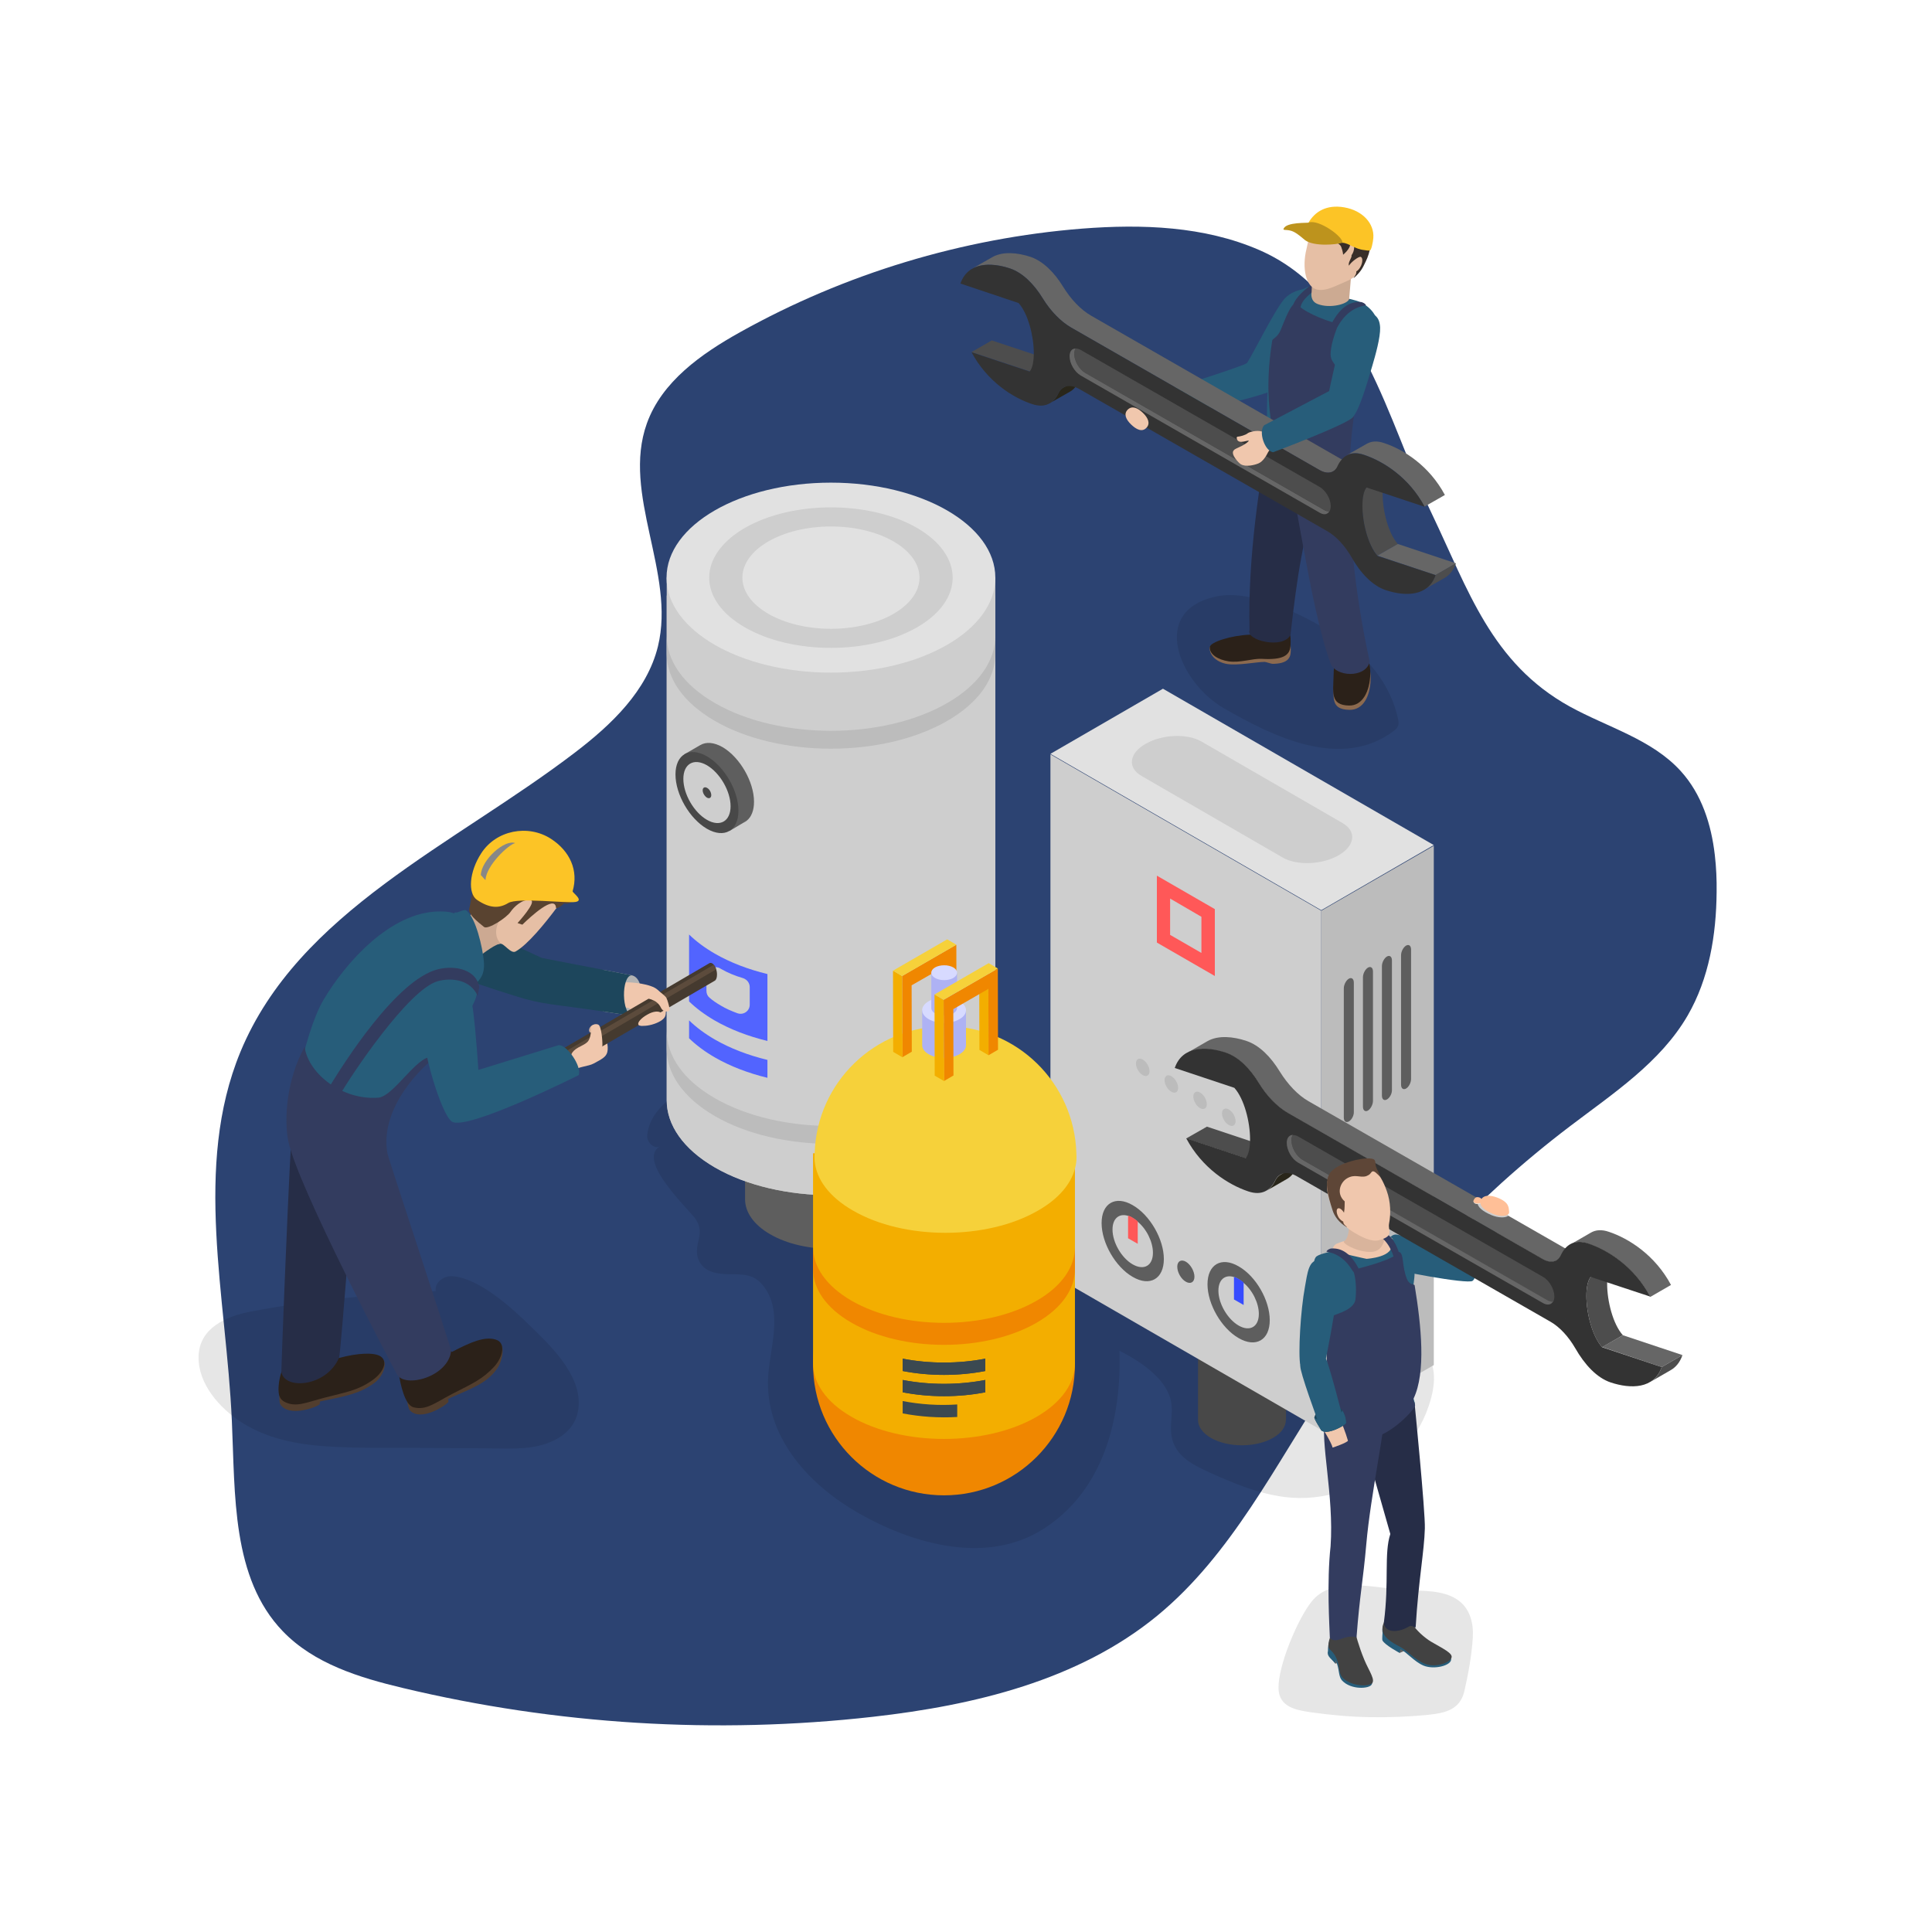
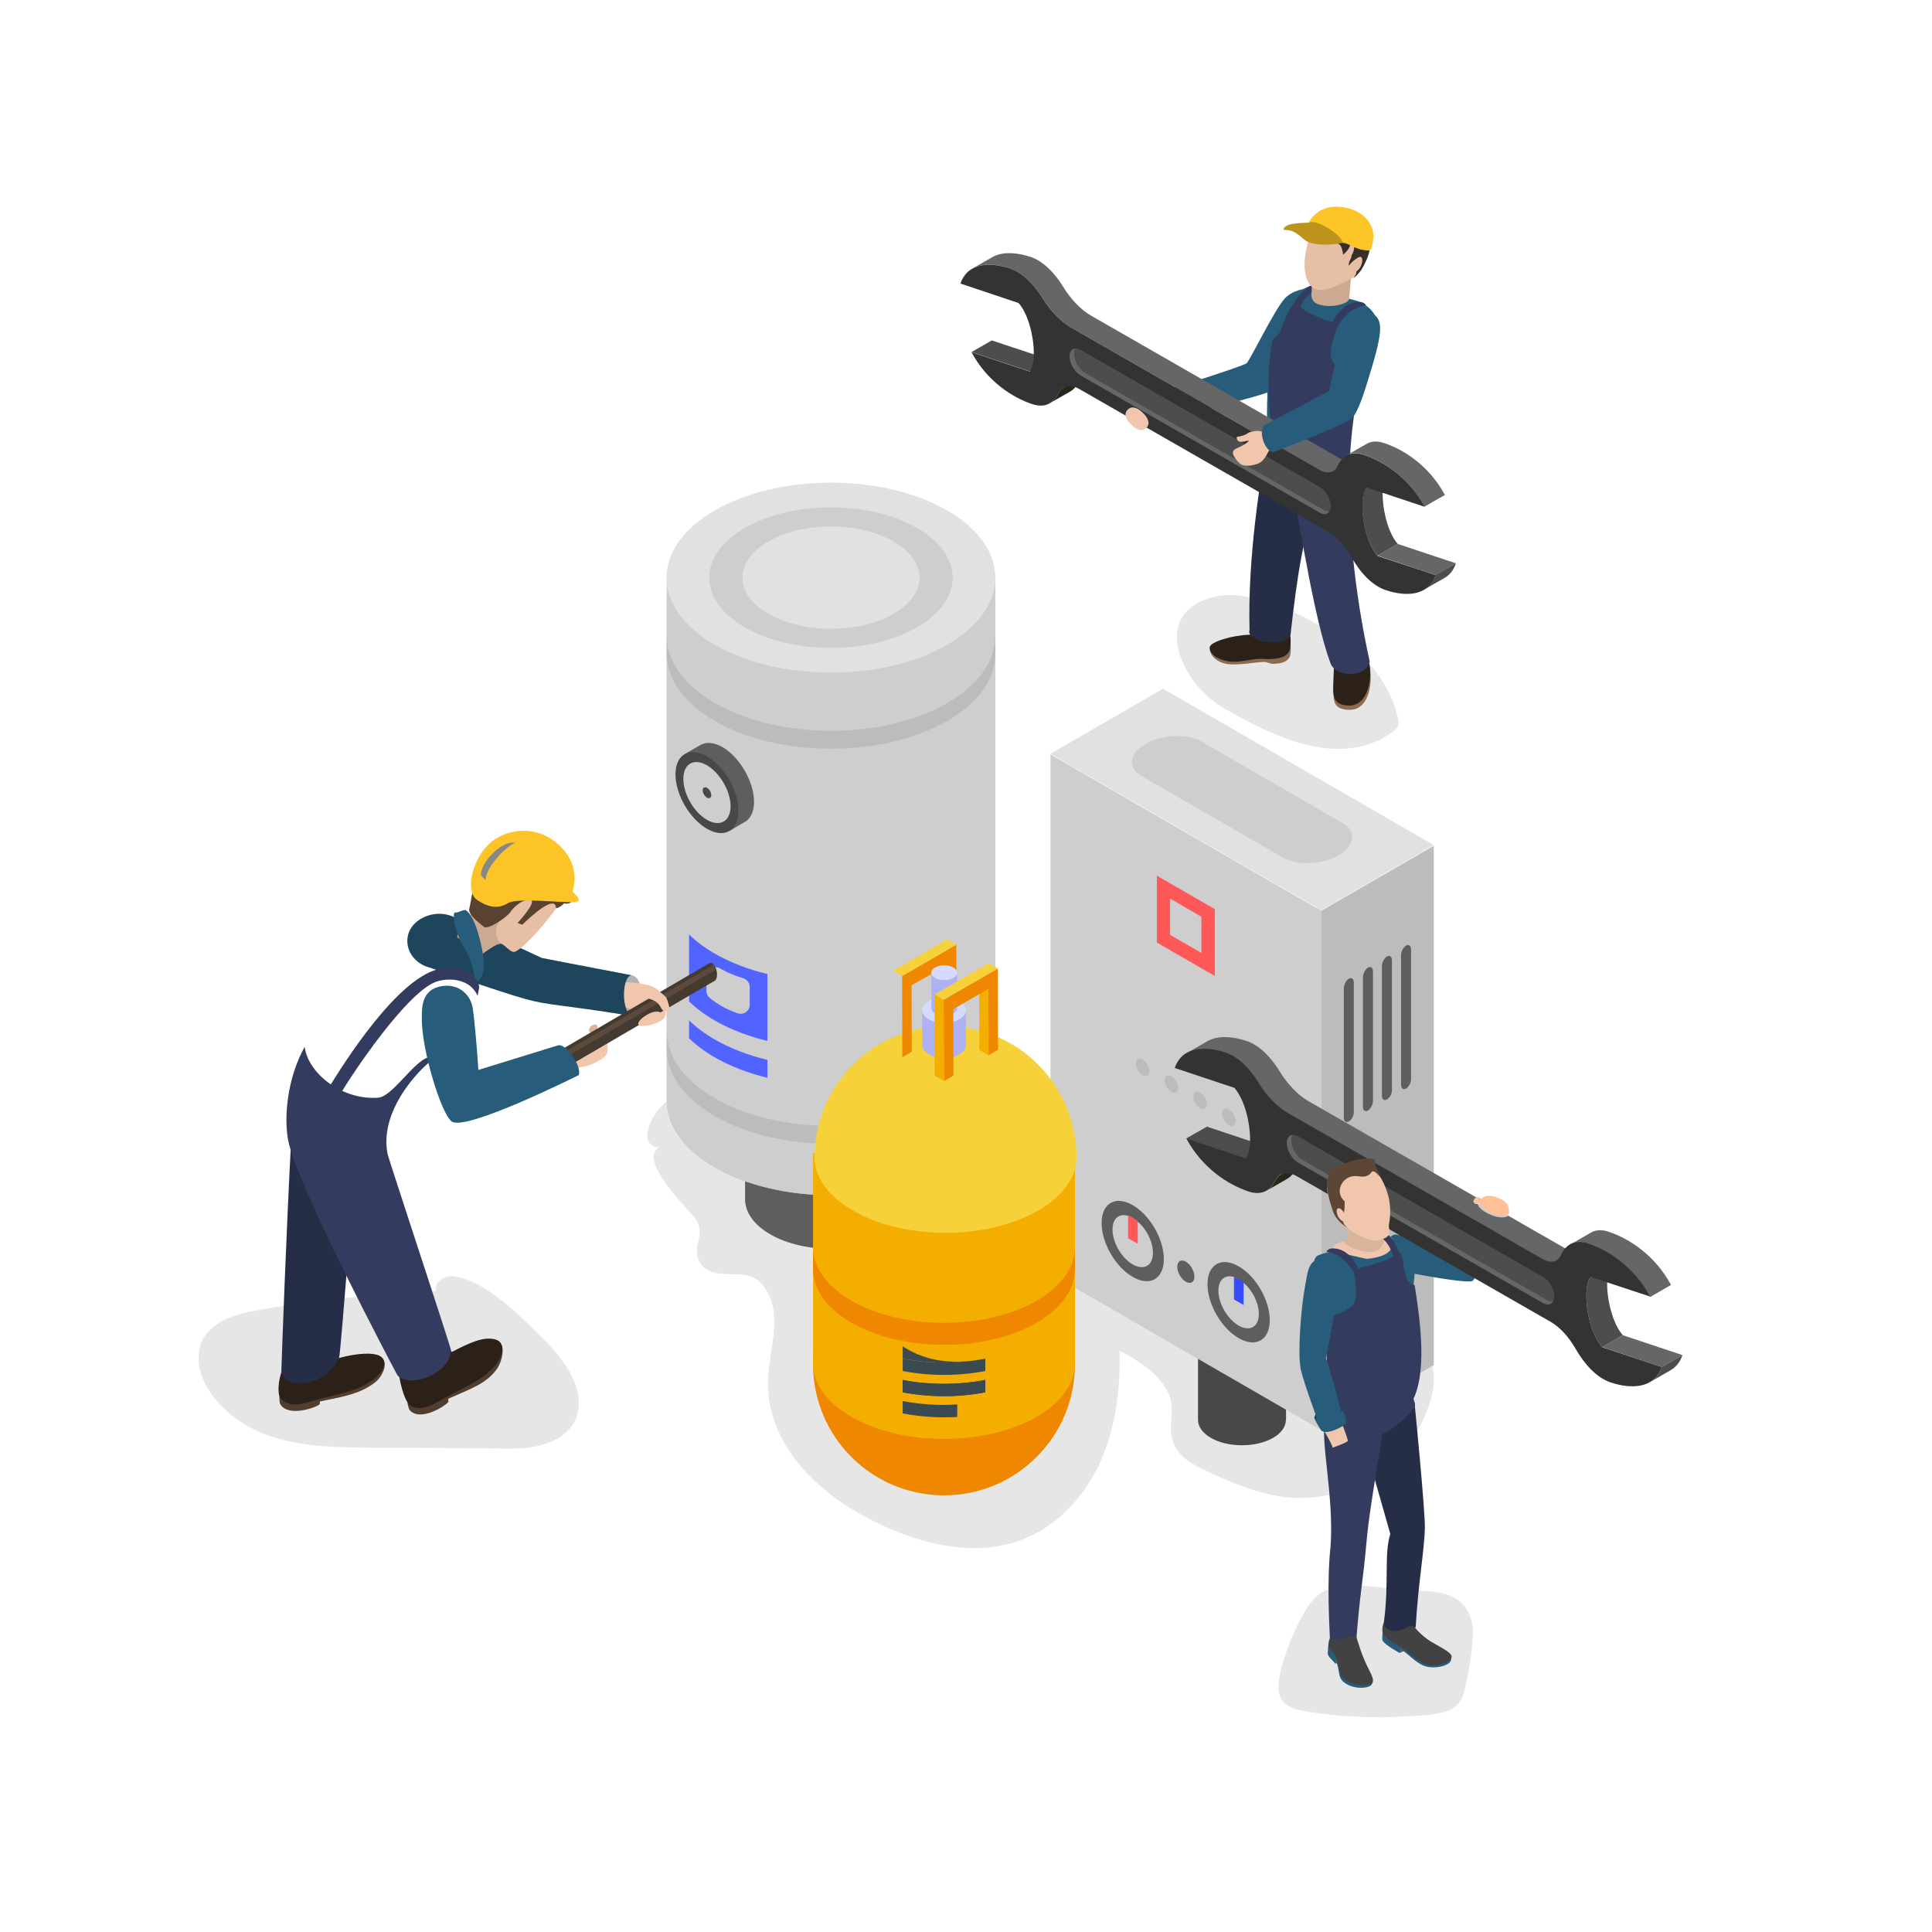
<svg xmlns="http://www.w3.org/2000/svg" version="1.1" id="Layer_1" x="0px" y="0px" viewBox="0 0 1080 1080" style="enable-background:new 0 0 1080 1080;" xml:space="preserve">
  <style type="text/css">
	.st0{fill:#2C4372;}
	.st1{opacity:0.1;}
	.st2{fill:#5E5E5E;}
	.st3{fill:#BCBCBC;}
	.st4{fill:#CECECE;}
	.st5{fill:#E1E1E1;}
	.st6{fill:#5264FF;}
	.st7{fill:#484848;}
	.st8{fill:#FF5858;}
	.st9{fill:#374CFF;}
	.st10{fill:#F08700;}
	.st11{fill:#F6D13A;}
	.st12{fill:#F3AE00;}
	.st13{enable-background:new    ;}
	.st14{fill:#AEB2F4;}
	.st15{fill:#D7DAFF;}
	.st16{fill:#3B4951;}
	.st17{fill:#B3B3B3;}
	.st18{fill:#F0C7AD;}
	.st19{fill:#1D465C;}
	.st20{fill:#E6BFA5;}
	.st21{fill:#CCA992;}
	.st22{fill:#523E2E;}
	.st23{fill:#2B2119;}
	.st24{fill:#262D47;}
	.st25{fill:#474747;}
	.st26{fill:#275D7A;}
	.st27{fill:#333C5F;}
	.st28{fill:#594330;}
	.st29{fill:#D9B39C;}
	.st30{fill:#453A2F;}
	.st31{fill:#FFAA60;}
	.st32{fill:#5C4B3C;}
	.st33{fill:#FCC426;}
	.st34{fill:#878787;}
	.st35{fill:#858585;}
	.st36{fill:#F5F5F5;}
	.st37{fill:#4D4D4D;}
	.st38{fill:#29261A;}
	.st39{fill:#666666;}
	.st40{fill:#333333;}
	.st41{fill:#636363;}
	.st42{fill:#424242;}
	.st43{fill:#D9B49C;}
	.st44{fill:#A8A8A8;}
	.st45{fill:#CCCCCC;}
	.st46{fill:#E6E6E6;}
	.st47{fill:#FFBF97;}
	.st48{fill:#5E4637;}
	.st49{fill:#919191;}
	.st50{fill:#8C6A4F;}
	.st51{fill:#CCAA92;}
	.st52{fill:#382E28;}
	.st53{fill:#BD931D;}
</style>
-   <path class="st0" d="M958.6,478c-2-17.3-7.4-34.1-19-46.9c-16.2-17.9-41-24.5-62.2-36.2c-43.8-24.3-56.7-65.3-76.9-107.5  c-24.8-51.6-39.5-122.8-96.5-147.6c-30.8-13.4-65.6-14.6-99.1-12c-66.9,5.3-132.6,25.2-191.2,57.9c-21.7,12.1-43.7,27.6-52.1,51  c-14.2,39.6,16.2,83.7,6.2,124.6c-6.1,24.9-26,43.8-46.3,59.3c-67.5,51.6-154.6,88.9-187.1,167.4c-26.5,64.2-7.9,136.8-4.8,206.1  c1.9,41.4-0.2,88,28.5,117.8c17.4,18.1,42.7,25.9,67.1,31.7c85.8,20.5,175.1,26,262.8,16.1c56.6-6.4,114.8-20.3,158.9-56.5  c41.6-34.2,66-84.3,95.6-129.2c36.5-55.3,82.4-104.4,135.1-144.4c24.2-18.4,50.6-35.7,65.8-61.9c12-20.7,16-45.1,16.2-69  C959.7,491.8,959.4,484.9,958.6,478z" />
  <g class="st1">
    <g>
      <path d="M779.4,408.4c1.9-1.5,2.8-3.2,2.3-5.6c-4-20.6-18.5-37.4-35.9-48.3c-16.2-10.2-45.6-25.4-65.8-21.1    c-37.8,8-20.8,47.9,3.8,62.3C711.3,411.6,749.8,430.9,779.4,408.4z" />
      <path d="M814.8,894.3c-8.2-5.6-19.5-4.9-29-5.4c-16.4-0.9-40.9-8.5-52.7,6.5c-7.8,9.9-18.7,35.8-18.4,48.4    c0.2,10.5,9.9,12.2,18.3,13.4c10.7,1.5,21.5,2.5,32.3,2.7c11,0.2,22-0.2,33-1.3c9.5-1,17.9-2.8,20.3-13.3c2.2-9.6,4.1-20,4.7-29.8    C823.8,907.4,821.8,899.1,814.8,894.3z" />
      <path d="M296.3,741.1c-9.9-9.7-28.5-26.8-43.6-27.7c-4.7-0.3-10,3.7-9.1,8.3c-34.8,2-69.2,4.9-103.5,11.5    c-13.6,2.6-28.8,9.1-29.1,25.2c-0.3,15.3,11.9,28.9,24,36.7c14,9,30.7,12.3,47.1,13.4c19.6,1.3,39.4,0.7,59,0.9    c10,0.1,19.9,0.2,29.9,0.2c8.1,0.1,16.4,0.5,24.5-0.4c13.5-1.6,27.4-8.5,28-23.9C324.2,767.9,307.8,752.3,296.3,741.1z" />
    </g>
    <path d="M797.7,756.8c-6.3-9.3-17.7-13.4-27.7-17.5c-13.2-5.5-26.4-10.8-39.6-16.1c-27.1-10.8-54.2-21.4-81.2-32.5   c-27.1-11.1-54-22.7-80.3-35.4c-25.2-12.2-49.2-26.4-73.9-39.5c-24.4-12.9-51.2-23.6-79.3-19.5c-17.2,2.5-52.4,16.8-53.9,38.5   c-0.3,3.8,3.9,7.8,7.2,6c-13.7,7.7,16.7,35.9,19.9,40.7c2.3,3.6,2.8,6.7,1.8,10.8c-1,4.4-2,8.8,0.3,13c3.3,6,10.2,6.9,16.5,7   c7.3,0.1,13.6-0.3,18.7,5.9c12.7,15.1,3.3,36.8,3.1,54.2c-0.4,32.7,24.1,58.4,50.9,73.6c30.5,17.3,71.5,28.9,103.2,8.6   c33.6-21.5,43.6-61.8,42.4-99.5c7.5,3.8,14.7,8.2,20.6,14.2c3.4,3.4,6.2,7.4,7.7,12c1.9,6.2,0.3,12.1,0.5,18.4   c0.5,13.6,11.4,18.8,22.4,23.8c13.1,5.9,26.5,11.4,40.8,13.3c22.3,2.9,44.4-4.9,60.8-20.1c8-7.5,14.4-16.6,18.6-26.8   C801.3,779.5,804.4,766.6,797.7,756.8z" />
  </g>
  <g>
    <g>
      <path class="st2" d="M512.5,517.8v152.6c0,7.1-4.7,14.2-14.1,19.6c-18.7,10.8-49.1,10.8-67.8,0c-9.4-5.4-14.1-12.5-14.1-19.6    V517.8H512.5z" />
      <path class="st3" d="M556.4,332.9v282.2c0,13.6-9,27.2-26.9,37.5c-35.9,20.7-94.1,20.7-129.9,0c-17.9-10.4-26.9-23.9-26.9-37.5    V332.9H556.4z" />
      <path class="st4" d="M556.4,322.9v292.2c0,13.6-9,27.2-26.9,37.5c-35.9,20.7-94.1,20.7-129.9,0c-17.9-10.4-26.9-23.9-26.9-37.5    V322.9H556.4z" />
      <ellipse class="st5" cx="464.5" cy="322.9" rx="91.9" ry="53.1" />
      <path class="st4" d="M512.6,350.7c-26.6,15.3-69.7,15.3-96.2,0c-26.6-15.3-26.6-40.2,0-55.6c26.6-15.3,69.7-15.3,96.2,0    C539.2,310.5,539.2,335.4,512.6,350.7z" />
      <ellipse class="st5" cx="464.5" cy="322.9" rx="49.5" ry="28.6" />
      <path class="st3" d="M556.4,576.4v10c0,13.6-9,27.2-26.9,37.5c-35.9,20.7-94.1,20.7-129.9,0c-17.9-10.4-26.9-23.9-26.9-37.5v-10    c0,13.6,9,27.2,26.9,37.5c35.9,20.7,94.1,20.7,129.9,0C547.4,603.6,556.4,590,556.4,576.4z" />
      <path class="st3" d="M556.4,355.5v10c0,13.6-9,27.2-26.9,37.5c-35.9,20.7-94.1,20.7-129.9,0c-17.9-10.4-26.9-23.9-26.9-37.5v-10    c0,13.6,9,27.2,26.9,37.5c35.9,20.7,94.1,20.7,129.9,0C547.4,382.7,556.4,369.1,556.4,355.5z" />
      <path class="st6" d="M429,544.5v37.4c-10.7-2.6-20.7-6.4-29.4-11.4c-5.7-3.3-10.5-6.9-14.4-10.7v-37.4c3.9,3.8,8.7,7.4,14.4,10.7    C408.3,538.1,418.3,541.9,429,544.5z" />
      <path class="st4" d="M419.1,551.8v9.8c0,3.6-3.5,6-6.9,4.8c-3.3-1.2-6.5-2.6-9.3-4.3c-2.4-1.4-4.5-2.8-6.3-4.4    c-1.1-0.9-1.7-2.3-1.7-3.8v-8.1c0-4,4.4-6.4,7.8-4.4c0,0,0.1,0,0.1,0.1c3.8,2.2,8.1,4,12.6,5.3    C417.7,547.6,419.1,549.6,419.1,551.8z" />
      <path class="st6" d="M429,592.5v10c-10.7-2.6-20.7-6.4-29.4-11.4c-5.7-3.3-10.5-6.9-14.4-10.7v-10c3.9,3.8,8.7,7.4,14.4,10.7    C408.3,586.1,418.3,589.9,429,592.5z" />
      <g>
        <path class="st2" d="M421.5,448.2c0,4.9-1.5,8.5-4,10.5l0,0l0,0l-2.1,1.3l-7.6,4.5l-3.6-6.1c-0.1,0-0.1-0.1-0.2-0.1     c-9.6-5.5-17.4-18.9-17.6-30l-3.9-6.6l8.8-5.1c0.1,0,0.1-0.1,0.2-0.1c3.2-1.9,7.6-1.6,12.5,1.2     C413.6,423.4,421.5,437,421.5,448.2z" />
        <path class="st2" d="M417.5,458.8c-0.6,0.5-1.4,1-2.1,1.3L417.5,458.8z" />
        <g>
          <path class="st7" d="M412.8,453.2c0,11.2-7.9,15.7-17.6,10.1s-17.6-19.2-17.6-30.4s7.9-15.7,17.6-10.1      C404.9,428.4,412.8,442,412.8,453.2z" />
          <path class="st4" d="M408.4,450.7c0,8.4-5.9,11.8-13.2,7.6c-7.3-4.2-13.2-14.4-13.2-22.9s5.9-11.8,13.2-7.6      C402.5,432.1,408.4,442.3,408.4,450.7z" />
          <path class="st7" d="M397.6,444.5c0,1.5-1.1,2.1-2.4,1.4c-1.3-0.8-2.4-2.6-2.4-4.1s1.1-2.1,2.4-1.4      C396.6,441.1,397.6,443,397.6,444.5z" />
        </g>
      </g>
    </g>
    <g>
      <g>
        <path class="st7" d="M718.9,728.3v65.5h-0.1c0,3.6-2.4,7.3-7.2,10c-9.6,5.5-25.1,5.5-34.7,0c-4.8-2.8-7.2-6.4-7.2-10v-65.5H718.9     z" />
        <path class="st2" d="M711.6,738.3c-9.6,5.5-25.1,5.5-34.7,0c-9.6-5.5-9.6-14.5,0-20s25.1-5.5,34.7,0     C721.2,723.8,721.2,732.8,711.6,738.3z" />
      </g>
      <g>
        <g>
          <polygon class="st5" points="587.2,421.4 650.1,385 801.5,472.4 738.6,508.8     " />
          <path class="st4" d="M640.4,415.8L640.4,415.8c9.2-5.3,23.2-5.9,31.2-1.3l78.9,45.6c8,4.6,7,12.7-2.2,18l0,0      c-9.2,5.3-23.2,5.9-31.2,1.3l-78.9-45.6C630.1,429.2,631.1,421.1,640.4,415.8z" />
        </g>
        <g>
          <polygon class="st4" points="738.6,799.4 587.2,712 587.2,421.7 738.6,509.1     " />
          <polygon class="st8" points="679.1,545.6 646.7,526.9 646.7,489.5 679.1,508.2     " />
          <polygon class="st4" points="671.6,532.7 654.1,522.6 654.1,502.3 671.6,512.5     " />
          <g>
            <path class="st3" d="M642.6,598.8c0,2.4-1.7,3.4-3.8,2.2s-3.8-4.1-3.8-6.5s1.7-3.4,3.8-2.2S642.6,596.4,642.6,598.8z" />
            <path class="st3" d="M658.6,608.1c0,2.4-1.7,3.4-3.8,2.2s-3.8-4.1-3.8-6.5s1.7-3.4,3.8-2.2S658.6,605.7,658.6,608.1z" />
            <ellipse transform="matrix(0.866 -0.5 0.5 0.866 -217.696 417.865)" class="st3" cx="670.9" cy="615.1" rx="3.1" ry="5.3" />
            <path class="st3" d="M690.7,626.7c0,2.4-1.7,3.4-3.8,2.2s-3.8-4.1-3.8-6.5s1.7-3.4,3.8-2.2C689,621.3,690.7,624.3,690.7,626.7z       " />
          </g>
          <g>
            <g>
              <g>
                <path class="st2" d="M650.6,703.8c0,11.1-7.8,15.6-17.4,10c-9.6-5.5-17.4-19-17.4-30.1s7.8-15.6,17.4-10         C642.8,679.2,650.6,692.7,650.6,703.8z" />
                <path class="st4" d="M644.5,700.3c0,7.2-5,10.1-11.3,6.5s-11.3-12.3-11.3-19.5c0-6.1,3.6-9.1,8.5-7.7         c0.9,0.2,1.8,0.6,2.7,1.2c0.9,0.5,1.8,1.2,2.7,2C640.9,686.9,644.5,694.2,644.5,700.3z" />
                <path class="st8" d="M636,682.7v12.6l-5.4-3.1v-12.6c0.9,0.2,1.8,0.6,2.7,1.2C634.2,681.3,635.1,682,636,682.7z" />
              </g>
              <g>
                <path class="st2" d="M709.8,738c0,11.1-7.8,15.6-17.4,10c-9.6-5.5-17.4-19-17.4-30.1s7.8-15.6,17.4-10         C702.1,713.4,709.8,726.9,709.8,738z" />
                <path class="st4" d="M703.7,734.5c0,7.2-5,10.1-11.3,6.5c-6.2-3.6-11.3-12.3-11.3-19.5c0-6.1,3.6-9.1,8.5-7.7         c0.9,0.2,1.8,0.6,2.7,1.2c0.9,0.5,1.8,1.2,2.7,2C700.1,721.1,703.7,728.4,703.7,734.5z" />
                <path class="st9" d="M695.2,716.9v12.6l-5.4-3.1v-12.6c0.9,0.2,1.8,0.6,2.7,1.2C693.4,715.5,694.3,716.1,695.2,716.9z" />
              </g>
            </g>
            <path class="st2" d="M667.7,713.7c0,3.1-2.2,4.3-4.8,2.8c-2.7-1.5-4.8-5.3-4.8-8.4s2.2-4.3,4.8-2.8S667.7,710.6,667.7,713.7z" />
          </g>
        </g>
        <g>
          <polygon class="st3" points="801.5,763.1 738.6,799.4 738.6,509.1 801.5,472.8     " />
          <g>
            <path class="st2" d="M754,626.9L754,626.9c-1.6,0.9-2.8-0.1-2.8-2.2v-72.2c0-2.1,1.3-4.5,2.8-5.4l0,0c1.6-0.9,2.8,0.1,2.8,2.2       v72.2C756.9,623.6,755.6,626,754,626.9z" />
            <path class="st2" d="M764.7,620.8L764.7,620.8c-1.6,0.9-2.8-0.1-2.8-2.2v-72.3c0-2.1,1.3-4.5,2.8-5.4l0,0       c1.6-0.9,2.8,0.1,2.8,2.2v72.3C767.5,617.4,766.2,619.9,764.7,620.8z" />
            <path class="st2" d="M775.3,614.6L775.3,614.6c-1.6,0.9-2.8-0.1-2.8-2.2v-72.3c0-2.1,1.3-4.5,2.8-5.4l0,0       c1.6-0.9,2.8,0.1,2.8,2.2v72.3C778.2,611.3,776.9,613.7,775.3,614.6z" />
            <path class="st2" d="M786,608.5L786,608.5c-1.6,0.9-2.8-0.1-2.8-2.2V534c0-2.1,1.3-4.5,2.8-5.4l0,0c1.6-0.9,2.8,0.1,2.8,2.2       v72.3C788.8,605.1,787.6,607.6,786,608.5z" />
          </g>
        </g>
      </g>
    </g>
    <g>
      <circle class="st10" cx="527.7" cy="762.7" r="73.2" />
      <path class="st11" d="M454.6,647c0.9,10,8.1,19.9,21.4,27.5c28.6,16.6,74.9,16.6,103.5,0c13.4-7.7,20.5-17.7,21.4-27.8L454.6,647z    " />
      <path class="st12" d="M600.9,644.7v117.4c0,10.8-7.1,21.6-21.4,29.9c-28.6,16.5-75,16.5-103.5,0c-14.3-8.2-21.5-19.1-21.5-29.9    V644.7H600.9z" />
      <path class="st10" d="M600.9,697.2v12.3c0,10.8-7.1,21.6-21.4,29.9c-28.6,16.5-75,16.5-103.5,0c-14.3-8.2-21.5-19.1-21.5-29.9    v-12.3c0,10.8,7.2,21.6,21.5,29.9c28.6,16.5,74.9,16.5,103.5,0C593.8,718.9,600.9,708,600.9,697.2z" />
      <path class="st11" d="M454.6,642.4c-0.1,1.5-0.1,3.1,0,4.6c-0.1-0.8-0.1-1.5-0.1-2.3S454.5,643.2,454.6,642.4z" />
      <path class="st11" d="M601.7,644.8c0.1,1.4,0.1,2.7,0,4.1c-0.9,10.1-7.9,20.1-21.4,27.8c-28.6,16.6-75,16.6-103.5,0    c-13.3-7.6-20.4-17.5-21.4-27.5c-0.1-0.8-0.1-1.5-0.1-2.3s0-1.5,0.1-2.3c1.2-39.4,33.5-70.9,73.1-70.9    C568.3,573.6,600.6,605.3,601.7,644.8z" />
      <g>
        <g class="st13">
          <g>
            <polygon class="st12" points="529.4,576.6 524.2,573.6 524.1,536.5 529.3,539.5      " />
          </g>
          <g>
            <polygon class="st10" points="534.6,528.1 534.7,573.5 529.4,576.6 529.3,539.5 509.6,550.8 509.7,587.9 504.4,591        504.3,545.6      " />
          </g>
          <g>
-             <polygon class="st12" points="504.4,591 499.3,588 499.2,542.6 504.3,545.6      " />
-           </g>
+             </g>
          <g>
            <polygon class="st11" points="504.3,545.6 499.2,542.6 529.5,525.1 534.6,528.1      " />
          </g>
        </g>
      </g>
      <g>
        <g>
          <path class="st14" d="M540,564.7v19.6c0,1.8-1.2,3.6-3.6,5c-4.8,2.8-12.5,2.8-17.3,0c-2.4-1.4-3.6-3.2-3.6-5v-19.6H540z" />
          <path class="st15" d="M536.4,569.7c-4.8,2.8-12.5,2.8-17.3,0s-4.8-7.2,0-10s12.5-2.8,17.3,0S541.2,567,536.4,569.7z" />
        </g>
        <g>
          <path class="st14" d="M535,543.7v19.8c0,1.1-0.7,2.1-2.1,3c-2.8,1.6-7.4,1.6-10.2,0c-1.4-0.8-2.1-1.9-2.1-3v-19.8H535z" />
          <path class="st15" d="M532.9,546.7c-2.8,1.6-7.4,1.6-10.2,0s-2.8-4.3,0-5.9c2.8-1.6,7.4-1.6,10.2,0      C535.7,542.4,535.7,545,532.9,546.7z" />
        </g>
      </g>
      <g>
        <path class="st16" d="M535.1,785.1v7c-10.2,0.6-20.6-0.1-30.5-2v-6.9C514.5,785.1,524.8,785.8,535.1,785.1z" />
        <path class="st16" d="M550.8,771.4v6.9c-15,2.9-31.2,2.9-46.2,0v-6.9C519.5,774.3,535.8,774.3,550.8,771.4z" />
        <path class="st16" d="M550.8,771.4v6.9c-15,2.9-31.2,2.9-46.2,0v-6.9C519.5,774.3,535.8,774.3,550.8,771.4z" />
-         <path class="st16" d="M550.8,759.5v6.9c-15,2.9-31.2,2.9-46.2,0v-6.9C519.5,762.4,535.8,762.4,550.8,759.5z" />
+         <path class="st16" d="M550.8,759.5c-15,2.9-31.2,2.9-46.2,0v-6.9C519.5,762.4,535.8,762.4,550.8,759.5z" />
        <path class="st16" d="M550.8,759.5v6.9c-15,2.9-31.2,2.9-46.2,0v-6.9C519.5,762.4,535.8,762.4,550.8,759.5z" />
      </g>
      <g>
        <g class="st13">
          <g>
            <polygon class="st12" points="552.6,589.9 547.5,586.9 547.4,549.8 552.5,552.8      " />
          </g>
          <g>
            <polygon class="st10" points="557.8,541.4 557.9,586.8 552.6,589.9 552.5,552.8 532.9,564.1 533,601.2 527.7,604.3        527.5,558.9      " />
          </g>
          <g>
            <polygon class="st12" points="527.7,604.3 522.5,601.3 522.4,555.9 527.5,558.9      " />
          </g>
          <g>
            <polygon class="st11" points="527.5,558.9 522.4,555.9 552.7,538.4 557.8,541.4      " />
          </g>
        </g>
      </g>
    </g>
    <g>
      <g>
        <path class="st17" d="M353.1,545.2l-16.1-3.1v23.3c4.9,0.7,10.4,1.6,16.9,2.6C359.3,566.9,361.2,546.7,353.1,545.2z" />
        <g>
          <path class="st18" d="M348.8,549.2c-1.3,2.3-0.9,8.8,0.2,13.9c1.4,0.4,2.9,0.1,3.4,1.2c0.9,1.8,2.7,7.1,3.9,8.2      c2.7,2.6,13.9-0.5,15.5-4.3c1.2-2.9,0.2-10.7-4.2-14.9C364.2,550,352.6,548.8,348.8,549.2z" />
        </g>
        <path class="st19" d="M353.1,545.2c-5.8,0.3-5.9,22,0.8,22.8c-42.3-6.8-46.3-5.7-60.8-9.7c-13.1-3.7-55.6-18.3-55.6-18.3     c-8.8-4-11.4-12.4-8.9-18.9c3.1-8.3,16.2-13.8,26.6-7.7l47.7,22.1L353.1,545.2z" />
      </g>
      <path class="st20" d="M255.6,523.9c0-2,8.2-7.6,9.2-9.7c4.2-8.9,1.6-19.1,8.6-29.8c12-18.5,16.5-19.6,28.7-11.6    c10.3,6.7,19.2,21,8.9,34.9c-6.3,8.4-16,20.4-22.8,24.2c-2.7,1.5-6.5-4.8-8.7-4.4c-1.7,0.3-10.1,2.7-12.2,4.4L255.6,523.9z" />
      <path class="st21" d="M280.3,527.6c-2.3-0.8-10.6,5.7-11.6,6.4l-13-10.4c-0.2-2.1,5.7-8.8,6.7-10.9c4-9,16.2-6.9,20.3-2.8    C274.9,518,277,525.3,280.3,527.6z" />
      <path class="st22" d="M250.7,783.6c-1.5,2.2-15.4,11.2-21.5,4.9c-0.9-0.9-1.5-4.5-1.5-4.5l22.6-4.4L250.7,783.6z" />
      <path class="st22" d="M230.2,786.7c5.6,4.2,11.6-0.8,21.8-5.4c11.6-5.2,20-7.9,25.8-16.1c3.7-5.3,4.7-15.3,0.1-14.2    c-9.7,2.4-13.9,8.3-27.9,15.5c-9.2,4.7-15.9,3.2-20.1,6.9C226.5,776.3,225.6,783.2,230.2,786.7z" />
      <path class="st23" d="M231.2,786.7c7.1,1.8,12-2.5,21.4-7.4c11.4-5.9,17-8.1,23.8-15.5c4.6-5.1,6.7-13.3,0.6-15    c-6.1-1.8-13.6,1.3-24.1,6.8c-1.5,0.8-2.2-5.9-4-5c-9.2,4.7-27,11.8-25.9,18.1C223.9,773.4,226.1,785.4,231.2,786.7z" />
      <path class="st22" d="M178.7,785c-1.9,1.8-17.5,7.4-22,0c-0.7-1.1-0.5-4.8-0.5-4.8l23,0.8L178.7,785z" />
      <path class="st22" d="M158,783.4c4.5,5.4,11.5,1.8,22.4-0.3c12.4-2.5,20.6-4,28.7-9.9c6.2-4.4,8-13.8,3.3-13.8    c-10,0.1-15.4,4.9-30.7,8.8c-10,2.5-16.2-0.5-21.2,2.2C156.7,772.4,154.3,779,158,783.4z" />
      <path class="st23" d="M159,783.6c6.5,3.4,12.3,0.3,22.5-2.3c12.4-3.2,18.4-4,26.6-9.7c5.7-3.9,9.2-10.4,4.6-13.4    c-3.5-2.3-12.8-1.9-23.1,0.9c-2.1,0.6,0.1-7-2.5-6.3c-10,2.5-23.8,6.4-27.7,10.4c-2.4,2.4-4.5,11.2-3.4,16.6    C156.5,781.7,157.8,783,159,783.6z" />
      <path class="st24" d="M162.9,634.8c-2.8,51.5-5.5,126.5-5.6,131c-0.3,11.3,25,10.3,32.3-7c0.8-1.8,10-120.8,10-120.8    S163.5,623.7,162.9,634.8z" />
      <path class="st25" d="M171.1,579.7l34.9,27.7L171.1,579.7z" />
-       <path class="st26" d="M245.9,509.5c-27.7,0-53,29-65.1,49.5c-11.2,19-20.8,70.5-16.9,78.5c8,16.3,42.9,20.7,45.8,9    c-6.5-20.7,10.7-35.4,19.3-44.2c11.2-11.6,41-38.5,37.5-51c-0.9-3.4,0.1-7.7-1.3-12.7c-2.1-7.5-2.2-11.1-3.6-16.2    C259,512.1,255.8,509.5,245.9,509.5z" />
      <path class="st27" d="M243,591.5c-7.8-5-22.3,21.3-31.5,22.1c-19.6,1.6-39.1-13-41.2-28.4c-10,18-11.7,40.3-9.1,52.8    c5.4,25.8,58.6,126.5,60.7,130.3c4.5,7.9,28.7,1.4,30.3-13.2c0.1-1.3-35.8-109.6-35.6-110.3C211.7,618.7,238,594.4,243,591.5z" />
      <path class="st26" d="M260.6,508.9c5.5,4.1,9.1,20.9,9.8,27.7c0.6,5.5-0.1,9.5-5,13.8c0.7-5.9-3-16.3-5.7-20.4    c-5.2-8-6-15.3-6-18.6c0-0.8,0.4-1.5,1.2-1.3C255.9,510.3,259.6,508.1,260.6,508.9z" />
      <path class="st28" d="M266.4,496c-3.1,2.2-2.5,5.7-4.1,12c-0.7,2.9,4.2,6.9,8.3,10.2c2.1,1.6,12.6-5.1,14.9-8.6    c1.6-2.4,6.5-7.3,11.1-6.4c3.8,0.7-7.3,12.8-7.3,12.8l2.7,0.9c4.6-4.5,18.2-17,18.8-9.5c0.1,0.8,2.7-0.5,4.5-2.4    c6.3,1.3,5.3-5.4,4-8c2.4-3.2,2-8.5,0.1-8.9c-0.7-1.9-3.2-6-5.7-6.1c0.5-5-6.9-10-10.3-8.2c-1.6-2.4-7-7.2-11.3-5.8    c-2.4-2.7-9.3-0.4-10.4,4c-3.6-0.7-6.8,4-6.6,6.7c-3.1,0.9-6,5.7-5.4,9.7C266.8,489.2,265.1,493.5,266.4,496z" />
      <path class="st29" d="M333.6,573.1c0.7,0.7,0.5,2.2-0.6,3.3s-2.5,1.4-3.3,0.6c-0.7-0.7-0.5-2.2,0.6-3.3    C331.4,572.7,332.8,572.4,333.6,573.1z" />
      <g>
        <g>
          <g>
            <path class="st18" d="M318.9,598.9c-1.9-1.9-2.2-3.7-2.5-8.8c1.2-0.7,4.8-2.2,5-3.3c0.4-1.9,1.9-2.8,2.8-4.2       c2-3.2,10.3-8.4,12.8-5.1c1.9,2.5,3.3,7.1,2.5,10.6c-0.7,2.9-3.4,4.1-7.6,6.4C328.7,596.2,324.5,595.9,318.9,598.9z" />
          </g>
        </g>
        <path class="st30" d="M398.1,538.5c-0.6-0.3-1.1-0.3-1.5-0.1l-87.5,51.1c0.4-0.3,1-0.2,1.5,0.1c1.5,0.9,2.7,3.7,2.7,6.4     c0,1.7-0.5,2.8-1.2,3.3l87.5-51.1c0.7-0.4,1.2-1.6,1.2-3.3C400.9,542.3,399.6,539.4,398.1,538.5z" />
        <g>
          <path class="st31" d="M310.6,589.7c1.5,0.9,2.7,3.7,2.7,6.4c0,2.6-1.2,4.1-2.8,3.2c-1.5-0.9-2.8-3.7-2.7-6.4      C307.8,590.2,309.1,588.8,310.6,589.7z" />
        </g>
      </g>
      <path class="st32" d="M399,539.3l-87.5,51.2c0.5,0.7,1,1.5,1.3,2.5l87.5-51.1C400.1,540.9,399.6,540,399,539.3z" />
      <path class="st18" d="M374.3,563.9c0.1,0.5,0.1,0.9-0.3,1.2c-1.3,0.7-3.5,0.5-4.6-1.9c-0.4-0.9-1.3-2.2-2.7-3.2    c-1.7-1.2-4.6-1.9-5.1-2l5.8-4.7c0,0,4.5,3.3,5.1,4.5C373.2,559.1,374,562.2,374.3,563.9z" />
-       <path class="st18" d="M330.4,574.2c0.1-1.4,3.6-2.5,4.6-0.9c1.6,2.6,1.9,10.9,1.7,11.6c-0.6,1.7-5.3,5.4-8.6,6.6    c-4.2,1.6-7.2,3.9-8.5,1.5s-0.3-5.2,3.6-7.4c2-1.1,5-2.3,5.9-4.1C330.5,579.1,330.4,575,330.4,574.2z" />
      <g>
        <path class="st26" d="M312.1,584.3c4.6-0.8,13.3,11.9,11.4,16.7c0,0-63.2,31.7-71,25.9c-5.9-4.3-16.7-39.8-16.7-57.1     c0-6.5-0.4-16.9,11.5-18.6c8.8-1.3,16,4.4,17.1,13.2c1.8,13.8,3,33.7,3,33.7L312.1,584.3z" />
      </g>
      <path class="st18" d="M369.1,565.9c1.5,0.8-1.5,3.7-4.9,5.6c-3.4,1.9-6.7,2.5-7.3,1.3c-0.7-1.2,1.5-3.7,4.9-5.6    C365.2,565.2,367.9,565.2,369.1,565.9z" />
      <path class="st27" d="M267,556.7c-4-9.2-14.8-10.3-22.3-8.2c-16.4,4.6-48.4,52.5-54.9,63.9l-5.3-5.5c7.1-11.5,36.9-59.3,60.4-65.1    c9.9-2.4,21.5,0.4,23,10L267,556.7z" />
      <g>
        <path class="st33" d="M266.6,503c-5.1-3.6-4.4-15.5,2.4-26c8.3-12.9,26.1-16.4,39-8.1c10.6,6.9,15.5,17.7,12.1,29.3     c-0.2,0.8,6.6,5.2,1.6,6c-5.1,0.8-32.4-2.6-37.6,0.6C278.9,508,273.5,507.7,266.6,503z" />
        <path class="st34" d="M288,471.3c-3.5,0.6-16.3,12.5-16.6,20.7c-1.1-1-1.9-2.2-2.6-2.8C269,480.8,282.1,469,288,471.3z" />
      </g>
    </g>
    <g>
      <g>
        <g>
          <g>
            <g>
              <g>
                <path class="st35" d="M839.3,683.7c0.1-1.6,0.3-3.3,0.6-5.4c0.5-4-10.9-5.5-13.5-2.5c-0.6,1.6-1.7,3.4-2.7,5.6         C823.2,682.7,839.2,685.1,839.3,683.7z" />
                <path class="st18" d="M842.1,676.5c-2,3.8-4.5,10.7-4.5,10.7l-10.5-2.8c0,0,5.5-9.5,7.4-11.9         C834.4,672.5,842.5,675.7,842.1,676.5z" />
                <path class="st36" d="M839.5,682c0.2-1.1-12.1-0.8-12.7-4.1c-1.9,4.9-9.9,17.4-12.5,24.5c-0.9,2.4,4.2,14.2,8.6,13.6         C825,715.8,838.7,685.8,839.5,682z" />
                <path class="st26" d="M838.7,687.2c1-2,0.9-4.3,0.8-7.6c-2.1,5.1-12.9,1.2-13.5-2.5c-0.8,2-2.4,4.2-3.3,7.2         C821.8,687.2,836.6,691.4,838.7,687.2z" />
              </g>
            </g>
          </g>
          <path class="st26" d="M780.4,690.1c-6.1-0.2-9.5,15.1-4.9,18.3c2.3,1.6,45,9.7,47.7,7.6c3.3-2.5-0.5-9.5-7.2-14.4      C815.2,701.1,784,690.2,780.4,690.1z" />
        </g>
        <g>
          <g>
            <g>
              <g>
                <g>
                  <polygon class="st37" points="663.1,636.4 674.7,629.8 708,640.9 696.4,647.5         " />
                </g>
                <path class="st38" d="M715.8,656.7l11.6-6.7c-1.2,0.7-2.2,1.8-2.9,3.2c-1.2,2.6-2.9,4.6-5,5.8l-11.6,6.7         c2.1-1.2,3.8-3.2,5-5.8C713.6,658.5,714.6,657.4,715.8,656.7z" />
                <path class="st39" d="M685.2,588.6c7.2,2.4,13.6,8.9,18.6,17.1c4.4,7.2,10.1,13.1,16.1,16.6L862.4,704         c2.9,1.7,5.6,1.9,7.6,0.7l11.6-6.7c-2,1.1-4.7,1-7.6-0.7l-142.5-81.7c-6-3.4-11.6-9.4-16.1-16.6c-5-8.2-11.4-14.7-18.6-17.1         c-7.4-2.5-15.8-3.3-21.8,0.1l-11.6,6.7C669.4,585.3,677.8,586.1,685.2,588.6z" />
                <path class="st37" d="M889.2,713.8l11.6-6.7c-1.6,2-2.4,5.9-2.4,10.6c0,9.7,3.3,22.6,8.8,28.7l-11.6,6.7         c-5.5-6-8.8-19-8.8-28.7C886.8,719.7,887.6,715.8,889.2,713.8z" />
                <g>
                  <polygon class="st39" points="895.6,753 907.2,746.4 940.5,757.5 928.9,764.2         " />
                </g>
                <path class="st37" d="M933.8,766l-11.6,6.7c3-1.7,5.3-4.4,6.7-8.5l11.6-6.7C939.1,761.6,936.8,764.3,933.8,766z" />
                <path class="st39" d="M877.8,695.7l11.6-6.7c2.6-1.5,6-1.8,10-0.4c11.1,3.7,25.8,13,34.7,29.7l-11.6,6.7         c-8.9-16.7-23.6-26-34.7-29.7C883.7,693.8,880.4,694.1,877.8,695.7z" />
                <g>
                  <path class="st40" d="M928.9,764.2c-4.2,12.3-17.4,12.3-28.5,8.6c-7.8-2.6-14.6-10-19.8-19.1c-3.7-6.4-8.6-11.8-13.8-14.8          l-141.9-81.4c-5.2-3-9.9-2-12,2.3c-2.8,5.8-7.7,8.7-15.1,6.2c-11.1-3.7-25.8-13-34.7-29.7l33.3,11.1c1.6-2,2.4-5.9,2.4-10.6          c0-9.7-3.3-22.6-8.8-28.7L656.7,597c4.2-12.3,17.4-12.3,28.5-8.6c7.2,2.4,13.6,8.9,18.6,17.1c4.4,7.2,10.1,13.1,16.1,16.6          l142.5,81.7c4.5,2.6,8.4,1.6,10.1-2.1c2.8-6,7.7-9.1,15.3-6.6c11.1,3.7,25.8,13,34.7,29.7l-33.3-11c-1.6,2-2.4,5.9-2.4,10.6          c0,9.7,3.3,22.6,8.8,28.7L928.9,764.2z" />
                </g>
                <path class="st37" d="M721.9,637.5c0-1.3,0.3-2.3,0.8-3c0.9,0,1.9,0.2,3,0.8l136.9,78.5c3.5,2,6.3,6.9,6.3,11         c0,1.3-0.3,2.3-0.8,3.1c-0.9,0-1.9-0.2-3-0.8l-136.9-78.7C724.7,646.4,721.9,641.5,721.9,637.5z" />
                <path class="st39" d="M862.5,728.4c1.7,1,3.3,1.1,4.5,0.4c0.4-0.3,0.8-0.6,1.1-1.1c-0.9,0-1.9-0.2-3-0.8l-136.9-78.5         c-3.5-2-6.3-6.9-6.3-11c0-1.3,0.3-2.3,0.8-3c-0.6,0-1.1,0.2-1.5,0.4c-1.2,0.7-1.9,2.1-1.9,4.1c0,4.1,2.8,9,6.3,11         L862.5,728.4z" />
              </g>
              <g>
                <g>
                  <path class="st26" d="M874.7,737.7c0.4-0.3,1-0.6,1.5-0.9L874.7,737.7z" />
                </g>
              </g>
            </g>
          </g>
        </g>
        <g>
          <g>
            <path d="M777.8,920.6c2.4,1.6,11.7,1.5,11.7,1.5l2.5-3.3L777.8,920.6z" />
            <polygon class="st41" points="782.4,924 784.9,922.9 783.9,921.5 781.6,922.1      " />
            <path class="st26" d="M782.4,924c0,0-8.3-4.4-9.6-7c-0.3-0.6,0.1-4.5,0.1-4.5l10.3,7.9L782.4,924z" />
            <path class="st26" d="M811.2,927.7c0.2-3.1-5.4-5.1-11.3-8.8c-3.5-2.2-5.9-6.1-9.5-7.9c-9.6-4.9-13.6-9.7-16.4-4.1       c-2.8,5.6-1.3,9.8,8.4,14.7c4.3,2.2,8,7.2,13.4,9.5C801.7,933.5,811,931.1,811.2,927.7z" />
            <path class="st42" d="M811.3,926.9c1.4-2.6-4.9-5.4-11.5-9.3c-3.3-2-8.5-6.5-9.9-9.5c-4.5-9.8-13.1-7.6-15.9-2       c-2.8,5.6-1.1,9.5,8.5,14.4c4.3,2.2,8.8,7.7,14.4,9.7C802.2,932.1,809.7,930,811.3,926.9z" />
          </g>
          <path class="st24" d="M791.4,909.1c-0.1,2.1-1.4-1.3-3.9,0.2c-5.9,3.5-13.6,3.7-13.9-2.4c3-22.7,0-38.4,3.6-49.4l-19.5-68.4      l33-5.3c0,0,6.1,61.3,5.8,70.6C796.2,866.8,792.9,884,791.4,909.1z" />
          <g>
            <path class="st41" d="M758.1,926.2c-0.3-0.6-0.1-9-0.1-9s-13.8-7.1-15.1,6.4c-0.2,2.5,1.9,4.1,3.6,6.4       C747.7,929.7,758.1,926.2,758.1,926.2z" />
            <path class="st26" d="M747.2,917c-1.9,1.1-4.6,2.6-5,6.7c-0.2,2.5,2.5,3.9,4.2,6.2l0,0L747.2,917z" />
            <g>
              <path class="st26" d="M766.8,941.6c-1.2,2.5-11.6,3.2-16.6-2.2c-1.9-2.1-1.5-5.4-2.7-9c-2.3-7-5.5-5.7-5.1-9.4        c1.3-13.5,15-6.7,15-6.7s1.9,7.7,5.1,15.3C765.1,935.7,768.4,938.3,766.8,941.6z" />
              <path class="st42" d="M766.5,941.3c-3.2,1.7-11.9,0.9-16.1-3.6c-1.9-2.1-1.5-5.4-2.7-9c-2.3-7-5.5-5.7-5.1-9.4        c1.3-13.5,15-6.7,15-6.7s1.9,7.7,5.1,15.3C765.2,934,769.5,939.7,766.5,941.3z" />
              <path class="st27" d="M758.3,915.3c1.9-24.7,3.6-30.9,5.5-52.4c2.3-26.5,11.1-68,9.8-71.1c-2.6-5.9-31.4-5.1-32.8,0.9        c-3,12.5,5,43.3,3,71.7c-2.2,19.8-0.6,45-0.4,51.2C747.2,919.5,751.9,913.2,758.3,915.3z" />
            </g>
          </g>
        </g>
        <path class="st18" d="M744.2,773.6l-2.5-68.5c2.9-2.4,2.2-8.5,5.6-9.9c8.5-3.5,19.8-4.5,28.6-4.1c2.9,0.1,5.8,6.3,8.7,8.3     l1.5,74.2H744.2z" />
        <path class="st26" d="M790.7,783.7c-1.5-5.2-3.3-11.9-3.5-18.1c-0.3-9.6,0.3-20.4,0.7-29.5c0.5-11.1,3.6-21.1,2.7-27.1     c-0.6-3.7-3.2-15-14.3-16.9c0.6,0.7,1,1.6,1.3,2.6c2.6,8.1-13.7,9-13.7,9s-16.6-3.4-17.6-4.9c-3.7,1.4-8.2,2-10.3,3.5     c-6.6,4.9,8.3,52.3,9,54.9c2.5,9.3-0.7,24.3,0.6,32.4C747.8,803.2,793.7,794,790.7,783.7z" />
        <path class="st43" d="M771.7,669l2.6,21.1c0,0-0.1,8.6-6.6,9.6c-6.8,1-16.5-3.8-16.6-5.7c5.5-2.4,2.1-24.4,2.1-24.4L771.7,669z" />
        <g>
          <g>
            <path class="st44" d="M775.7,743.6c0,0-0.6,0.3-1,0.8c-0.2,0.3-0.3,0.6-0.4,0.8c-0.1,0.2-0.1,0.4-0.1,0.4s0.1-0.1,0.2-0.4       c0.1-0.2,0.3-0.5,0.5-0.8C775.1,744,775.7,743.6,775.7,743.6z" />
          </g>
        </g>
        <g>
          <g>
            <path class="st45" d="M833.6,679.2c-4.8-2.1-7.7-4.4-7.7-7c1.2,0,2.1-0.4,3.1-0.7l14.2,8.1       C841.6,680.9,837.6,680.9,833.6,679.2z" />
            <path class="st46" d="M824.5,672.8c1.2,0.6,3.6,0.1,3.7-0.4c0.2-0.6-2.3-1.4-3.3-1.4c-0.4,0-1.1,0.2-1.2,0.5       C823.5,671.7,824,672.5,824.5,672.8z" />
          </g>
          <path class="st47" d="M843.6,677.4c0.4,2.4-4.5,3.2-9.2,1.1c-4.3-1.9-6.9-3.9-6.9-6.3c0.1-2.1,2.1-5.4,9.3-2.8      C844,672.1,843.3,675.3,843.6,677.4z" />
          <path class="st47" d="M824.5,672.5c1.2,0.6,3.6,0.1,3.7-0.4c0.2-0.6,0.6-2.7-2.2-2.9c-1.5-0.1-2.2,1.6-2.3,1.9      C823.5,671.5,824,672.3,824.5,672.5z" />
        </g>
        <path class="st27" d="M779.3,703.3l3.3-1.2c-2.4-8.6-6.2-13.2-12.2-14.4c-0.9-0.2-2.8,0.2-3.2,1.1     C773.2,691.2,777,695.7,779.3,703.3z" />
        <g>
          <g>
            <path class="st18" d="M744.3,674.3c2.2,6.1,6.2,10.6,11.7,14.1c4.9,3.1,10.8,6,14.8,4.9c8.9-2.4,4.9-5.2,5.7-9.3       c1-5.2,1-11.9-1.3-18.3c-1.7-4.8-4.4-10.3-8.2-12.7c-5.3-3.4-13.8-2.9-18.4-0.4C740.8,656.9,740.2,662.8,744.3,674.3z" />
          </g>
          <path class="st48" d="M767.8,648c1.4,0.6,0.8,2.4,1.4,4.2c0.6,1.9,2,3.7,2.3,5.6c-1.4-1.2-3.5-4.1-4.8-2.6c-1,1.2-0.9,1.4-3,2.3      c-3.7,1-6.2-1.4-10.7,1.2c-3.9,2.3-6.2,8.6-1.3,12.9c-0.1,1.6,0.1,3.5-0.4,6.3c-1.1-1.8-2.5-2.8-3.4-2.4c-1,0.5-0.9,2.6,0.2,4.7      c0.7,1.4,2,2.3,2.8,2.7c-0.1,1.7,1.9,2.6,2.1,3.2c-4.5-2.6-7.1-6.3-8.1-9.6c-2.6-8.1-4.7-15.5-1.6-20.5      C746.8,650.1,763.8,646.2,767.8,648z" />
        </g>
        <path class="st27" d="M742.8,736.8c-0.6-1.4,14-3.3,14.9-10.4c0.6-4.5,0.4-12.4-1.4-16.5c9.1-2.3,23.1-6.1,25.9-10.1     c2.8,1.3,1.3,7.8,4.3,15.2c1.4,3.5,4.1,2.7,4.3,3.5c3.7,22.7,6.4,48.6-0.6,63.3c-0.6,1.3,1.4,3.3,0.7,4.5     c-4.7,7.6-32.6,33.6-43.1,5C737.2,762.5,743.7,738.9,742.8,736.8z" />
        <g>
          <g>
            <path class="st26" d="M747.6,723c1.1-7.6-1.4-16-9.3-18.2c-6.8-1.9-7.5,7.5-8.8,14.4c-2.5,13.4-3.9,37.4-2.6,44.3       c0.6,3.1,10.1,3.9,14.1-3.3C741.4,759.3,745.9,735.2,747.6,723z" />
            <path class="st18" d="M753.5,805.3c-1.2-4.3-3.8-10.7-3.8-10.7l-11.2,2.6c0,0,5.8,9,6.4,12       C744.8,809.4,753.7,806.2,753.5,805.3z" />
            <path class="st19" d="M750.4,788.4c1.1,2,1.9,3.7,2.1,7c-0.4,1.5-11.3,7.3-14,4c-1-1.9-2.7-4-3.8-6.9       C735.4,787.4,746.7,783.9,750.4,788.4z" />
            <path class="st26" d="M751.4,795.9c0.2,1.1-12.1,0.6-12.7,3.8c-2.5-6.6-12.2-33.1-11.8-36.1c0.5-4,10.8-8.5,14.3-4       C742.5,761.2,750.7,792.1,751.4,795.9z" />
            <path class="st26" d="M750.4,788.4c1.1,2,1.9,3.7,2.1,7c-0.4,1.5-11.3,7.3-14,4c-1-1.9-2.7-4-3.8-6.9       C740,796.4,749.8,791.4,750.4,788.4z" />
          </g>
        </g>
        <path class="st27" d="M756.5,711l3-1.9c-4.2-7.9-9-11.5-15.1-11.2c-1,0-2.7,0.9-2.9,1.8C747.7,700.7,752.5,704.2,756.5,711z" />
      </g>
      <g>
        <g>
          <path class="st49" d="M657.9,232.3c0,0,7.5-1.6,12.3-2.4l8.6-18.2c-6.8,0.6-23.2,5.4-23.2,5.4      C653.3,218.9,655.2,230.9,657.9,232.3z" />
          <path class="st26" d="M741.2,165.8c0.5,10.5-21.9,46.2-27.9,51.4c-4.9,4.2-55.5,15-55.5,15c2.4-2.3,1.4-13.4-2.3-15.1      c0,0,40.7-12.8,41.6-14.2c3.7-5.6,15-28.8,20.7-35.6C724.4,159.4,740.6,159.7,741.2,165.8z" />
        </g>
        <path class="st50" d="M676.2,362.5c-0.1-4.4,14.9-4.5,26.5-3.9s18.5-2.2,18.8,3.2c0.1,1.1,0,1.5,0,2.8c-0.2,3.5-2.1,6.4-10.1,6.5     c-0.8,0-3.7-1.1-4.5-1.1c-5.2,0.1-14.6,2.1-20.9,1.2C680.2,370.2,676.4,366.6,676.2,362.5z" />
        <path class="st23" d="M676.3,361.7c0.2-2.8,12.3-6.6,22.4-6.9c1.3,0,2.9-6.3,4.2-6.2c7.4,0.8,14.4,4.9,17.3,5.2     c1.6,0.2,1.3,5.1,1.2,7.1c-0.3,5.6-4.4,8.1-16,7.4c-5.2-0.3-12.4,2.4-18.6,1.4C680.9,368.8,676,365.8,676.3,361.7z" />
        <path class="st24" d="M721.4,354.9c-4.2,8.3-25.3,2.9-22.9-2.6c-1.1-41.4,6.1-85,10.6-109.5l29.7,23     C728.1,301.2,725.1,322.2,721.4,354.9z" />
        <path class="st50" d="M745.7,380.1c-0.2,9.8-2.1,16.5,8.6,16.7c7.6,0.2,11.7-7.4,11.9-17.2c0.2-9.8-5.6-18.1-11.3-18.2     C749.3,361.3,745.9,370.3,745.7,380.1z" />
        <path class="st23" d="M745.5,377.1c-0.2,9.8-2.1,17.1,8.6,17.3c7.6,0.2,11.7-8,11.9-17.8s-5.6-18.1-11.3-18.2     S745.6,367.3,745.5,377.1z" />
        <path class="st26" d="M759.7,168.6c-1.4-0.6-3.4-1-5.6-1.6c-3.6-0.8-15.3-7.1-16.9-7.6c-4.7-0.8-13.1,3.3-17.6,11.1     c-8.8,15.1-11.7,40.1-11.3,64.5h43.4c1-2.8,2-5.9,3-9.4c2.1-7.3,14.2-34.1,15.3-41.5C771.1,177.2,766.1,171.3,759.7,168.6z" />
        <path class="st27" d="M731.9,160c-2.9,2.3-7.4,6.1-9,10.3l4,2.1c0.6-5.5,6.8-8.6,9.5-12C735,160,733.2,159.3,731.9,160z" />
        <path class="st27" d="M760.1,215.2c0.6-1.5-15.3-8.5-16.2-16.1c-0.6-4.8,2.5-13.6,4.4-18c-9.8-2.5-20.8-7.5-23.9-11.9     c-3.1,1.4-5.3,7.5-8.6,15.5c-1.5,3.7-4.5,4.7-4.6,5.6c-4.4,26.5-2.1,53.3,7.3,68.6c5,8.2,13.3,79.1,25.2,111.7     c2.6,7.9,19.7,8.7,22-0.7c-7.2-32.5-11.5-67.7-11.5-100.4C754.4,240.2,759.2,217.4,760.1,215.2z" />
        <path class="st27" d="M747.6,182.8l-3.2-2c4.5-8.4,9.6-12.3,16.1-12c1,0,2.8,0.9,3.1,1.9C756.8,171.7,751.8,175.5,747.6,182.8z" />
        <path class="st51" d="M734.2,137.7l-1,25.6c0,0-1.2,5,3.5,6.7c6.8,2.6,16.8,0,17.5-2.9l2.5-29.9L734.2,137.7z" />
        <path class="st20" d="M762.8,145.6c-2,6.4-5.2,9.7-10.7,11.9c-5,2-10.9,5.6-16.1,4.3c-5.9-1.5-8.4-11.8-5.6-22.9     c0.5-2.1,1.3-6,1.8-8.2c0.4-1.7-0.6-3.7,2.4-7.5c3.9-5,11.2-6.3,18.6-4C765.9,123.2,766.8,132.8,762.8,145.6z" />
        <path class="st52" d="M753.6,118.3c-8.1-2.6-17.6,0.4-20.9,8.1c1.5-1.9,2.7-2.8,3.8-2.9c1.7-0.2,2.6,0.6,3.5,2.1     c3.1,0.6,6.1-0.1,10.9,2.4c4.3,2.2,8.4,9.4,4.6,14.7c0.4,1.3-2.2,4.1-1.4,5.8c1-1.9,5.6-5.4,6.6-4.9c1.1,0.5,1.1,2.7,0.1,5     c-0.7,1.5-1.7,2.7-2.6,3.1c0.2,1.8-1.4,3.1-1.5,3.8c4.3-3.8,5.1-5.9,6.7-9.2C769.1,134.8,766.2,122.3,753.6,118.3z" />
        <g>
          <g>
            <g>
              <g>
                <g>
                  <polygon class="st37" points="543.1,196.8 554.4,190.3 587,201.1 575.6,207.6         " />
                </g>
                <path class="st38" d="M594.5,216.6l11.4-6.5c-1.2,0.7-2.1,1.7-2.8,3.1c-1.2,2.5-2.8,4.5-4.9,5.7l-11.4,6.5         c2.1-1.2,3.7-3.1,4.9-5.7C592.4,218.3,593.3,217.2,594.5,216.6z" />
                <path class="st39" d="M564.7,150.1c7,2.4,13.3,8.7,18.2,16.7c4.3,7,9.9,12.8,15.7,16.2l139.1,79.8c2.9,1.6,5.5,1.8,7.5,0.7         l11.4-6.5c-2,1.1-4.6,0.9-7.5-0.7L610,176.5c-5.8-3.3-11.4-9.2-15.7-16.2c-4.9-8-11.2-14.3-18.2-16.7         c-7.3-2.4-15.4-3.2-21.3,0.1l-11.4,6.5C549.3,146.9,557.4,147.6,564.7,150.1z" />
                <path class="st37" d="M763.8,272.3l11.4-6.5c-1.6,2-2.3,5.8-2.3,10.3c0,9.5,3.2,22.1,8.5,28l-11.4,6.5         c-5.3-5.9-8.5-18.5-8.5-28C761.5,278.1,762.2,274.3,763.8,272.3z" />
                <g>
                  <polygon class="st39" points="770,310.6 781.4,304.1 813.9,314.9 802.5,321.5         " />
                </g>
                <path class="st37" d="M807.3,323.2l-11.4,6.5c2.9-1.7,5.2-4.3,6.6-8.3l11.4-6.5C812.5,318.9,810.2,321.6,807.3,323.2z" />
                <path class="st39" d="M752.6,254.6l11.4-6.5c2.6-1.5,5.8-1.8,9.8-0.4c10.9,3.6,25.2,12.7,33.9,29l-11.4,6.5         c-8.7-16.3-23-25.4-33.9-29C758.4,252.8,755.2,253.1,752.6,254.6z" />
                <g>
                  <path class="st40" d="M802.5,321.5c-4.1,12-17,12-27.8,8.4c-7.6-2.5-14.3-9.7-19.3-18.6c-3.6-6.2-8.4-11.5-13.5-14.4          l-138.5-79.4c-5.1-2.9-9.7-2-11.7,2.3c-2.7,5.6-7.5,8.5-14.7,6.1c-10.9-3.6-25.2-12.7-33.9-29l32.5,10.8          c1.6-2,2.3-5.8,2.3-10.3c0-9.5-3.2-22.1-8.5-28l-32.5-10.9c4.1-12,17-12,27.8-8.4c7,2.4,13.3,8.7,18.2,16.7          c4.3,7,9.9,12.8,15.7,16.2l139.1,79.8c4.4,2.5,8.2,1.6,9.9-2.1c2.7-5.9,7.6-8.9,14.9-6.4c10.9,3.6,25.2,12.7,33.9,29          l-32.5-10.8c-1.6,2-2.3,5.8-2.3,10.3c0,9.5,3.2,22.1,8.5,28L802.5,321.5z" />
                </g>
                <path class="st37" d="M600.5,197.8c0-1.2,0.3-2.2,0.7-3c0.9,0,1.8,0.2,2.9,0.8l133.6,76.6c3.4,2,6.2,6.7,6.2,10.7         c0,1.2-0.3,2.2-0.7,3c-0.9,0-1.8-0.2-2.9-0.8l-133.6-76.6C603.3,206.5,600.5,201.7,600.5,197.8z" />
                <path class="st39" d="M737.7,286.6c1.7,1,3.2,1.1,4.3,0.4c0.4-0.2,0.8-0.6,1.1-1.1c-0.9,0-1.8-0.2-2.9-0.8l-133.5-76.6         c-3.4-2-6.2-6.7-6.2-10.7c0-1.2,0.3-2.2,0.7-3c-0.5,0-1,0.2-1.5,0.4c-1.1,0.6-1.8,2-1.8,4c0,4,2.8,8.7,6.2,10.7L737.7,286.6z         " />
              </g>
              <g>
                <g>
                  <path class="st26" d="M749.7,295.6c0.4-0.2,0.9-0.5,1.5-0.8L749.7,295.6z" />
                </g>
              </g>
            </g>
          </g>
        </g>
        <path class="st18" d="M693.9,247c1.5,0,3.7-0.9,4.2-0.6c0.1,0.1-1.5,1.7-4,2.9c-2.9,1.4-4,1.8-4.3,2.3c-2.4,2.2,3,7.5,3.8,7.9     c2.7,1.7,7.7,0.5,10-0.5c2.5-1.1,4.4-4.4,5.2-6.1c0.5-1.1,1.7-1.9,2.5-2.4c3.1-2.1,0.5-10.7-1.4-9.8c-1.8,0.9-3,1-4.6,0.5     c-2.9-0.9-7.1,0.4-7.7,0.9c-1.4,1.2-4.4,1.9-5.7,2c-0.3,0-0.6,0.3-0.6,0.6C691.4,245.9,692,247,693.9,247z" />
        <g>
          <path class="st26" d="M771.5,183.1c0.2,5.5-2.6,15.4-4.4,21.5c-3.2,10.6-6.7,23.1-10.7,28.5c-3.1,4.1-44.7,19.7-44.7,19.7      c-4.7-0.6-8.4-11.5-5-15.1l36.3-19.1c0,0,5.9-28.8,9.2-35.5C755.8,176,770.9,169.6,771.5,183.1z" />
        </g>
        <path class="st18" d="M638.9,230.8c2.9,2.8,4.3,6,1.9,8.4c-2.4,2.5-5.6,0.9-8.5-1.9c-2.9-2.8-4.3-5.9-1.9-8.3     C632.8,226.6,636,228,638.9,230.8z" />
        <path class="st52" d="M737.5,131.4c0,0,11.1,3.6,12.2,6.5c1.1,2.9,1.1,4.5,1.1,4.5s4.2-3.4,3.9-6c-0.4-2.5,0.7-3.3,0.7-3.3     L737.5,131.4z" />
        <g>
          <path class="st33" d="M751.4,115.9c10.4,1.8,16.9,9.1,16.3,17.1c-0.2,2.5-1.1,6.8-1.9,7c-0.8,0.2-1.9,0-3.1-0.2      c-5.4-0.5-8.7-4-12.4-4.1l-18.8-11.3C735,118.4,741.4,114.2,751.4,115.9z" />
          <path class="st53" d="M717.5,128c1.3-4.1,14-3.2,14.1-3.6c5.6-2,19.5,8.1,18.8,11.3c-3.4,1.1-15.8,2.2-20.8-1.4      c-1.4-1.1-3.8-3.4-6.4-4.7C720.1,128,717.1,129,717.5,128z" />
        </g>
      </g>
    </g>
  </g>
</svg>